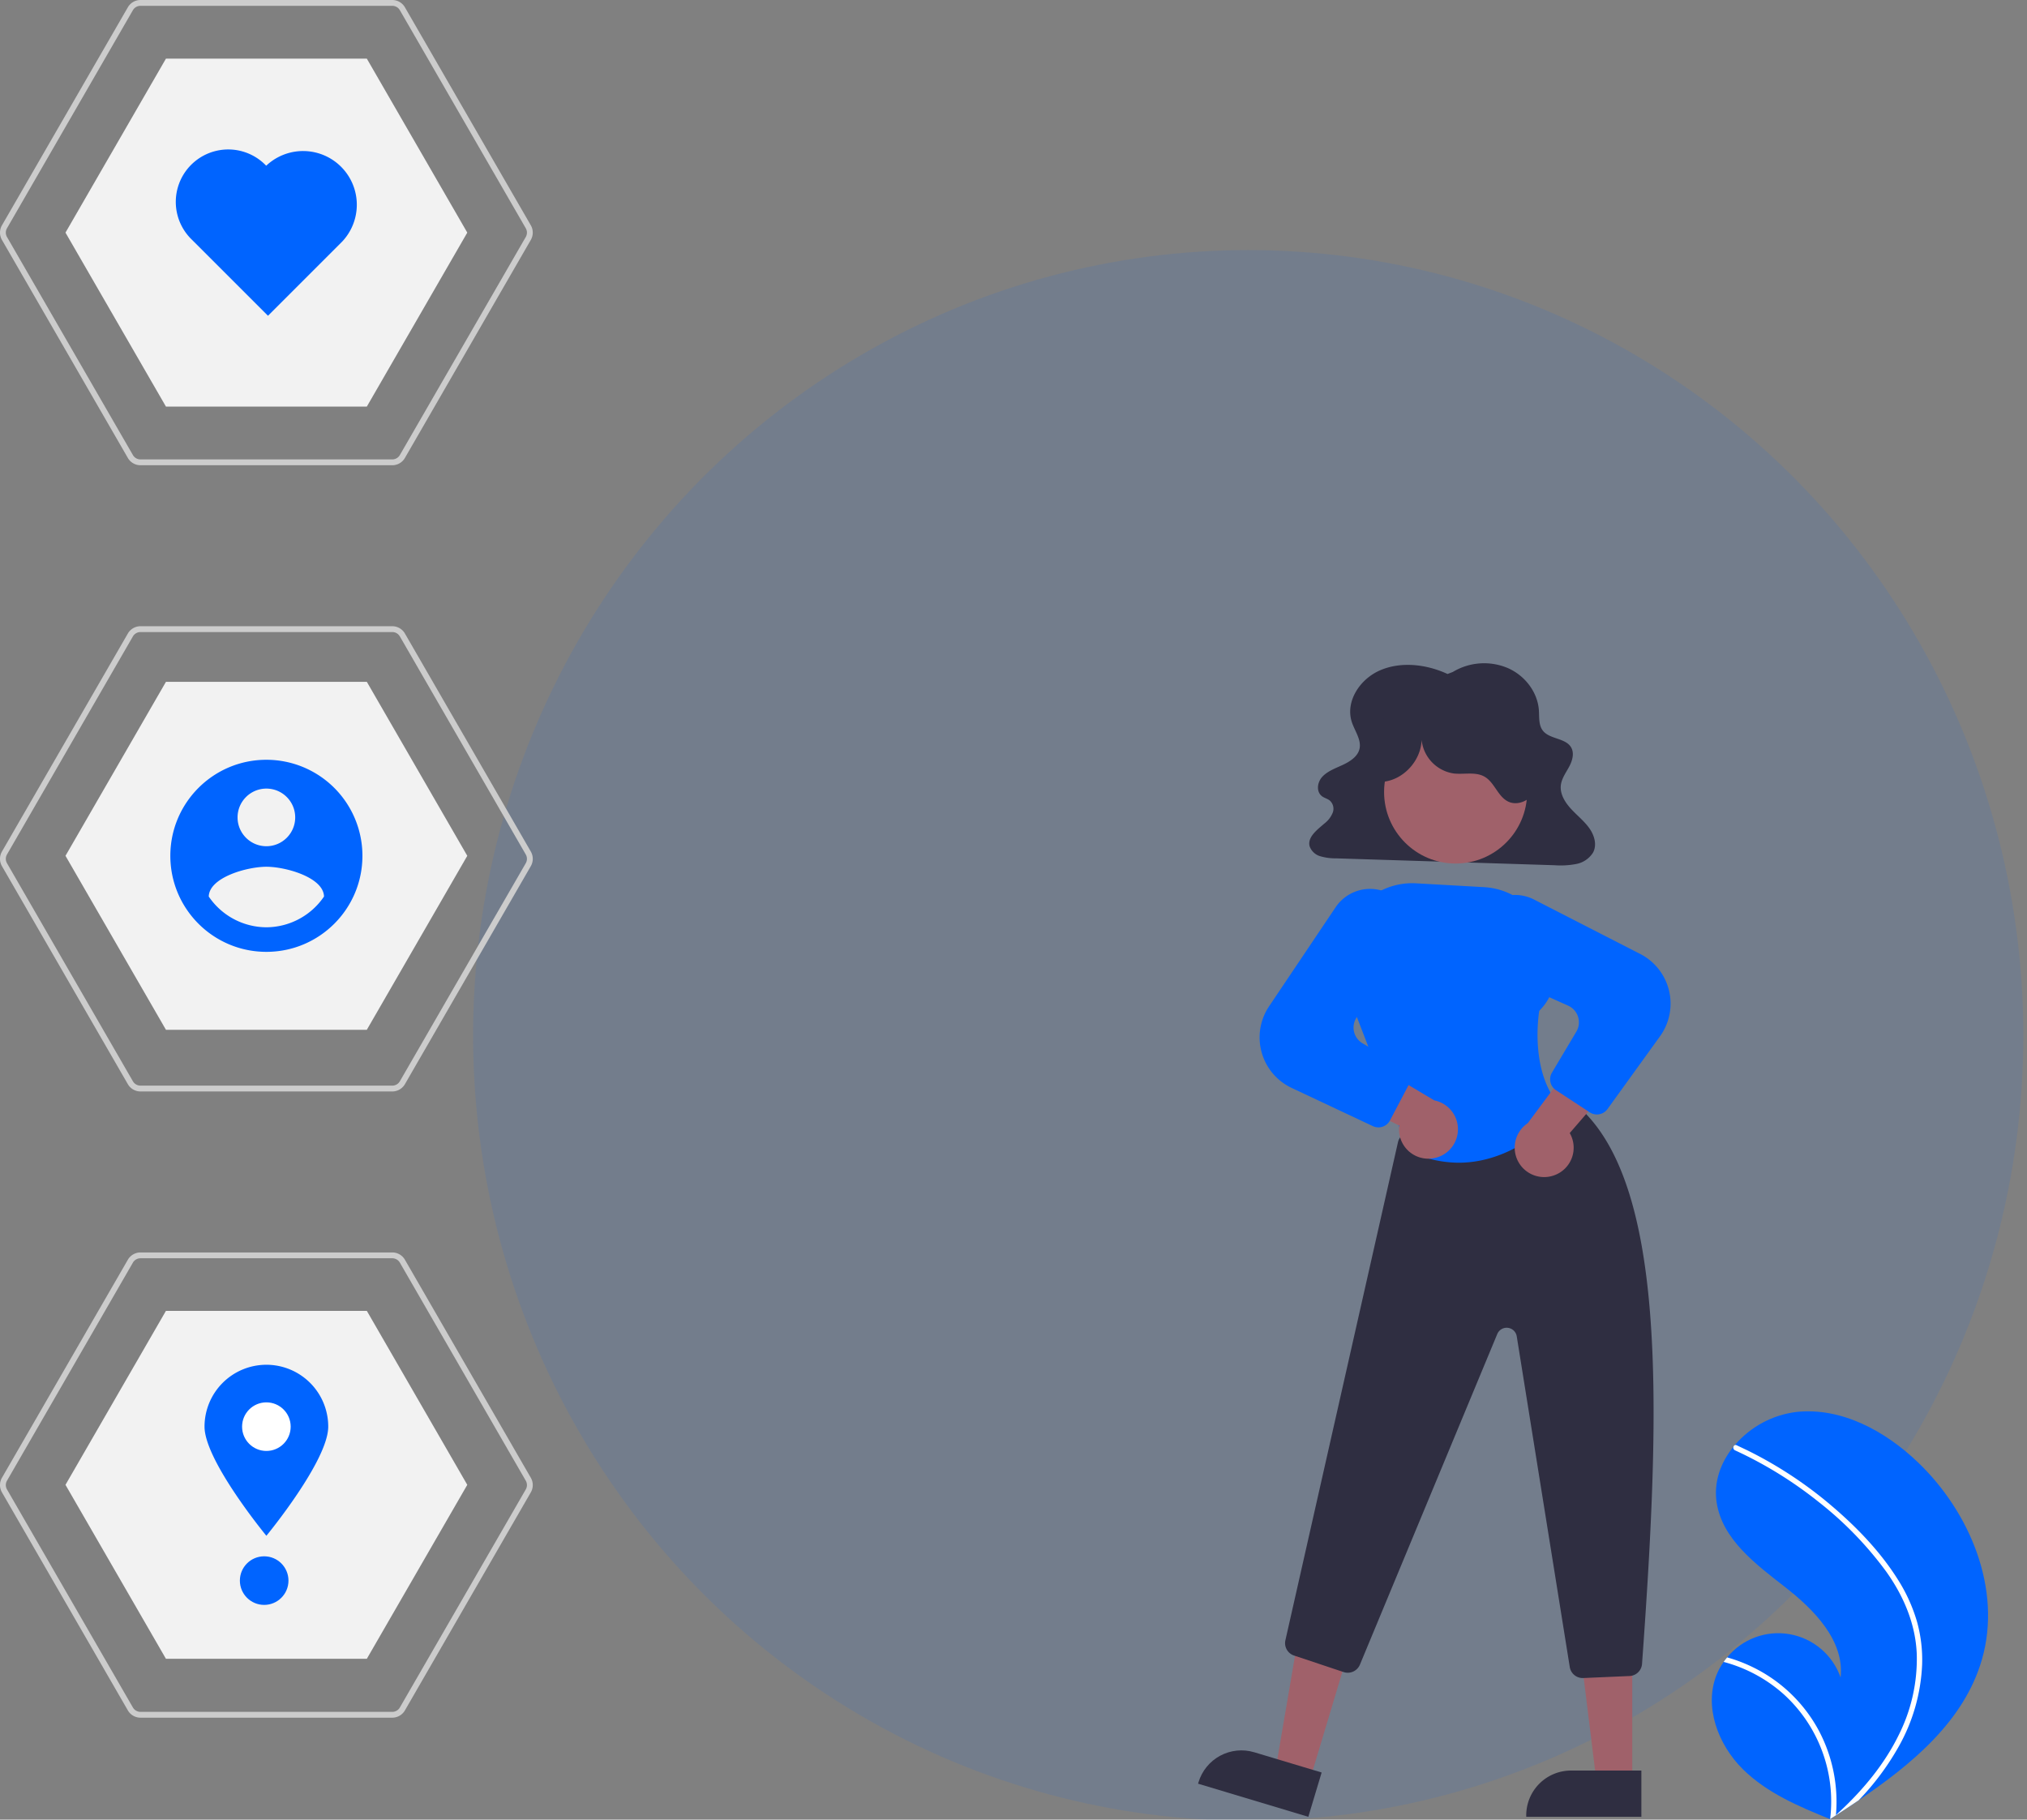
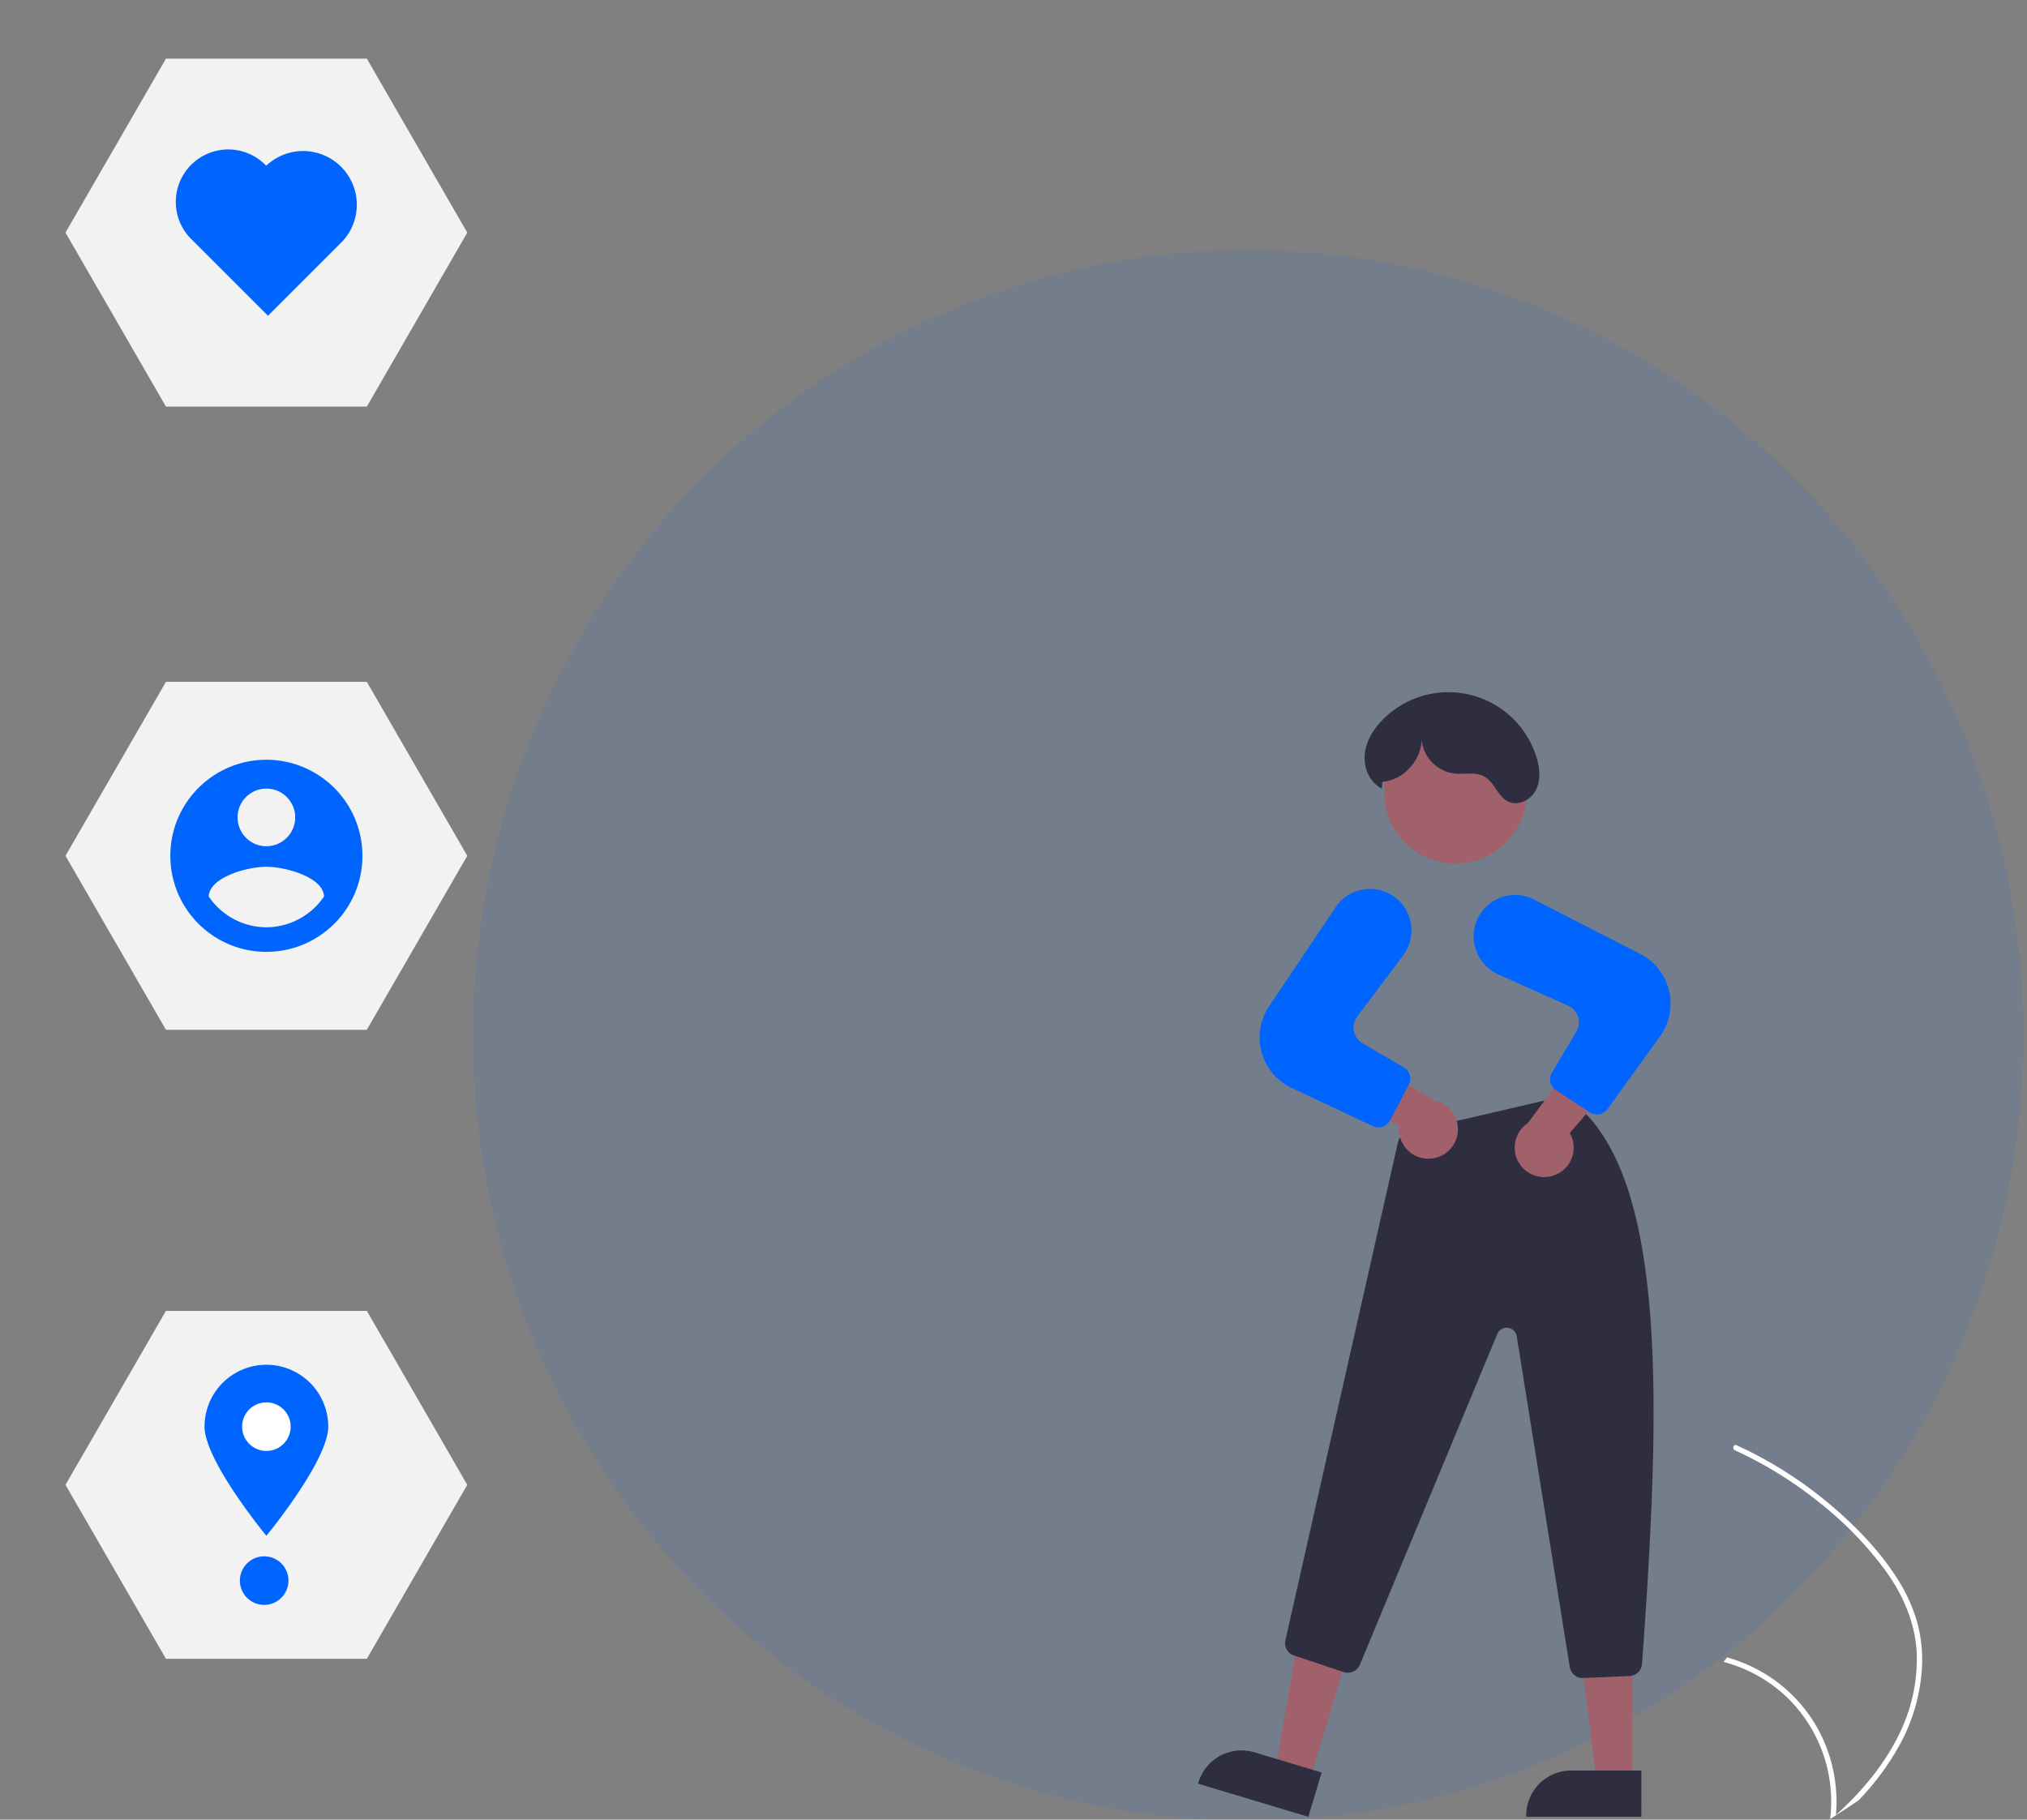
<svg xmlns="http://www.w3.org/2000/svg" width="695.962" height="624.846">
  <rect width="100%" height="100%" fill="#808080" stroke="none" />
  <g fill="#0064ff">
    <ellipse cx="428.571" cy="355.554" rx="266.133" ry="269.675" opacity=".1" />
-     <path d="M680.496 569.822c-6.078 21.086-23.825 35.846-42.338 48.384q-3.877 2.627-7.757 5.132c-.018.008-.036.024-.053.032l-.365.241-1.597 1.029.291.131s.286.152-.027.024c-.093-.039-.19-.074-.283-.113-10.755-4.338-21.7-8.995-29.942-17.12-8.55-8.438-13.546-21.672-8.917-32.757.609-1.452 1.377-2.832 2.292-4.113.376-.537.78-1.052 1.201-1.556 5.2-6.346 13.421-9.39 21.499-7.961s14.756 7.109 17.463 14.854c1.36-12.663-9.082-23.271-19.131-31.097s-21.476-16.342-23.42-28.935c-1.085-7.007 1.351-13.797 5.789-19.247l.416-.492c5.403-6.349 13.002-10.425 21.279-11.416 15.415-1.602 30.389 6.557 41.588 17.275 18.025 17.245 28.921 43.732 22.012 67.706z" />
  </g>
  <path d="M651.521 542.242a56.28 56.28 0 0 1 6.743 14.871 48.87 48.87 0 0 1 1.689 14.433c-.413 10.018-3.225 19.79-8.2 28.494-3.748 6.604-8.315 12.707-13.594 18.165q-3.877 2.627-7.757 5.132c-.018.008-.036.024-.053.032l-.365.241-1.597 1.029s.576.282.264.155c-.093-.039-.19-.074-.283-.113 1.956-16.036-3.986-32.024-15.94-42.891a50.24 50.24 0 0 0-20.627-11.1c.376-.537.78-1.052 1.201-1.556a52.09 52.09 0 0 1 8.598 3.254 51.04 51.04 0 0 1 23.077 22.249 52.18 52.18 0 0 1 5.682 28.635l1.313-1.215c8.172-7.619 15.431-16.365 20.344-26.458a58.25 58.25 0 0 0 6.099-27.559c-.401-10.411-4.549-20.053-10.555-28.448-6.582-8.956-14.358-16.97-23.112-23.819-8.822-7.066-18.475-13.025-28.744-17.746-.481-.224-.702-.787-.501-1.278.068-.212.218-.389.416-.492a.74.74 0 0 1 .641.027l3.776 1.793c10.403 5.142 20.127 11.556 28.949 19.096 8.521 7.265 16.543 15.565 22.538 25.07z" fill="#fff" />
  <path d="M56.973 569.615h68.977l34.488-59.736-34.488-59.736H56.973l-34.488 59.736zm0-216h68.977l34.488-59.736-34.488-59.736H56.973l-34.488 59.736zm0-214h68.977l34.488-59.736-34.488-59.736H56.973L22.484 79.879z" fill="#f2f2f2" />
-   <path d="M134.693 159.759H48.23c-1.786-.003-3.435-.955-4.33-2.5L.668 82.379c-.89-1.548-.89-3.452 0-5L43.899 2.5C44.795.955 46.444.003 48.23 0h86.463c1.786.003 3.435.955 4.33 2.5l43.232 74.879c.89 1.548.89 3.452 0 5l-43.232 74.88c-.895 1.545-2.545 2.497-4.33 2.5zM48.23 2a3.01 3.01 0 0 0-2.598 1.5L2.4 78.379a3.01 3.01 0 0 0 0 3l43.231 74.88a3.01 3.01 0 0 0 2.598 1.5h86.463a3.01 3.01 0 0 0 2.598-1.5l43.232-74.88a3.01 3.01 0 0 0 0-3L137.291 3.5a3.01 3.01 0 0 0-2.598-1.5zm86.463 372.799H48.23c-1.786-.003-3.435-.955-4.33-2.5L.668 297.419c-.89-1.548-.89-3.452 0-5L43.9 217.54c.895-1.545 2.545-2.497 4.33-2.5h86.463c1.786.003 3.435.955 4.33 2.5l43.232 74.879c.89 1.548.89 3.452 0 5l-43.232 74.88c-.895 1.545-2.545 2.497-4.33 2.5zM48.23 217.04a3.01 3.01 0 0 0-2.598 1.5L2.4 293.419a3.01 3.01 0 0 0 0 3l43.231 74.88a3.01 3.01 0 0 0 2.598 1.5h86.463a3.01 3.01 0 0 0 2.598-1.5l43.232-74.88a3.01 3.01 0 0 0 0-3L137.29 218.54a3.01 3.01 0 0 0-2.598-1.5zm86.463 372.799H48.23c-1.786-.003-3.435-.955-4.33-2.5L.668 512.459c-.89-1.548-.89-3.452 0-5L43.9 432.58c.895-1.545 2.545-2.497 4.33-2.5h86.463c1.786.003 3.435.955 4.33 2.5l43.232 74.879c.89 1.548.89 3.452 0 5l-43.232 74.88c-.895 1.545-2.545 2.497-4.33 2.5zM48.23 432.08a3.01 3.01 0 0 0-2.598 1.5L2.4 508.459a3.01 3.01 0 0 0 0 3l43.231 74.88a3.01 3.01 0 0 0 2.598 1.5h86.463a3.01 3.01 0 0 0 2.598-1.5l43.232-74.88a3.01 3.01 0 0 0 0-3L137.29 433.58a3.01 3.01 0 0 0-2.598-1.5z" fill="#ccc" />
  <path d="M91.461 260.903c-18.213 0-32.977 14.764-32.977 32.977s14.764 32.977 32.977 32.977 32.977-14.764 32.977-32.977c0-8.746-3.474-17.134-9.659-23.318a32.98 32.98 0 0 0-23.318-9.659zm0 9.893c5.464 0 9.893 4.429 9.893 9.893s-4.429 9.893-9.893 9.893-9.893-4.429-9.893-9.893 4.429-9.893 9.893-9.893zm0 47.626c-7.934-.036-15.339-3.988-19.786-10.559.159-6.595 13.191-10.226 19.786-10.226s19.627 3.631 19.786 10.226c-4.452 6.566-11.853 10.516-19.786 10.559zm-.063-261.514c-4.439-4.658-11.025-6.594-17.278-5.077s-11.221 6.254-13.033 12.428-.191 12.845 4.251 17.5q.295.31.605.605l26.068 26.068 25.455-25.455a18.44 18.44 0 0 0-26.068-26.068zm21.298 432.994c0 11.728-21.235 37.474-21.235 37.474s-21.235-25.746-21.235-37.474a21.24 21.24 0 0 1 21.218-21.253 21.24 21.24 0 0 1 21.253 21.218z" fill="#0064ff" />
  <circle cx="91.461" cy="489.902" r="8.342" fill="#fff" />
  <circle cx="90.703" cy="542.767" r="8.342" fill="#0064ff" />
-   <path d="M497.007 231.443c-7.097-3.302-15.81-4.384-23.032-1.316s-12.145 10.932-9.809 17.891c1.059 3.155 3.47 6.258 2.53 9.445-.723 2.453-3.245 4.072-5.723 5.224s-5.187 2.12-6.978 4.062-2.165 5.285.073 6.791c.737.496 1.659.731 2.374 1.254a3.77 3.77 0 0 1 1.164 4.222c-.596 1.484-1.581 2.779-2.851 3.751-2.541 2.191-5.898 4.699-5.109 7.809a5.48 5.48 0 0 0 3.697 3.458 18.37 18.37 0 0 0 5.427.716l74.966 2.362c2.475.186 4.963.047 7.402-.413a8.76 8.76 0 0 0 5.813-3.905c1.436-2.657.493-5.931-1.28-8.412s-4.282-4.439-6.355-6.717-3.769-5.123-3.404-8.067c.293-2.357 1.847-4.395 2.963-6.537s1.764-4.818.319-6.789c-2.037-2.777-6.927-2.526-9.243-5.113-1.748-1.953-1.41-4.763-1.584-7.281-.418-6.057-4.611-11.776-10.58-14.433a20.83 20.83 0 0 0-18.953 1.291z" fill="#2f2e41" />
  <path fill="#a0616a" d="M449.634 611.598l-11.741-3.528 8.019-46.967 17.329 5.207-13.607 45.288z" />
  <path d="M449.209 623.879l-37.859-11.375.144-.479c1.174-3.908 3.853-7.19 7.446-9.123s7.808-2.36 11.716-1.186h.001l23.123 6.947z" fill="#2f2e41" />
  <path fill="#a0616a" d="M560.431 611.995l-12.26-.001-5.832-47.288 18.094.001-.002 47.288z" />
  <path d="M563.557 623.879l-39.531-.001v-.5c0-4.081 1.621-7.994 4.507-10.88s6.799-4.506 10.88-4.506h.001l24.144.001zm-20.145-47.65a4.5 4.5 0 0 1-4.441-3.788l-18.203-113.555a3.5 3.5 0 0 0-6.688-.789l-47.161 113.536c-.911 2.174-3.34 3.281-5.579 2.544l-17.034-5.679c-2.198-.725-3.483-3.004-2.966-5.261l38.649-171.021c.386-1.681 1.694-2.996 3.372-3.392l51.833-12.032a4.56 4.56 0 0 1 3.708.77c34.13 24.799 31.247 105.821 24.886 193.798-.164 2.28-2.011 4.074-4.294 4.174l-15.882.691-.197.004z" fill="#2f2e41" />
  <circle cx="499.781" cy="271.969" r="24.561" fill="#a0616a" />
-   <path d="M500.841 399.267a39.9 39.9 0 0 1-17.024-3.935l-.183-.085-.073-.188-22.03-57.076-.419-9.917c-.284-6.706 2.281-13.22 7.06-17.933s11.329-7.185 18.03-6.807l23.388 1.317a23.79 23.79 0 0 1 22.437 23.61c.607 1.167 4.921 10.292-3.533 18.865-.316 1.952-3.273 22.247 7.887 33.407l.314.313-.274.349c-.178.227-14.51 18.076-35.581 18.079z" fill="#0064ff" />
  <path d="M533.683 403.572c2.798-1.014 5.002-3.216 6.021-6.012s.746-5.9-.744-8.476l23.359-27.043-18.414-2.397-19.359 26.048a10.11 10.11 0 0 0 9.137 17.88zm-42.811-5.697a10.06 10.06 0 0 1-7.869-3.237c-2.015-2.19-2.956-5.16-2.57-8.111l-31.957-15.992 16.08-9.288 27.882 16.61a10.11 10.11 0 0 1-1.566 20.019z" fill="#a0616a" />
  <path d="M548.287 382.699a4.49 4.49 0 0 1-2.469-.74l-11.553-7.577a4.49 4.49 0 0 1-1.399-6.064l8.364-14.052a6.27 6.27 0 0 0-2.824-8.932l-24.028-10.772c-6.086-2.763-9.452-9.367-8.112-15.915h0a14.24 14.24 0 0 1 20.432-9.754l36.452 18.679a19.18 19.18 0 0 1 9.9 12.582 19.17 19.17 0 0 1-3.095 15.707l-18.02 24.97a4.49 4.49 0 0 1-3.648 1.869zm-75.013 4.435a4.49 4.49 0 0 1-1.919-.432l-27.862-13.111c-5.059-2.381-8.828-6.851-10.318-12.241s-.554-11.161 2.564-15.802l22.837-34.001a14.24 14.24 0 0 1 22.6-1.369c4.345 5.079 4.6 12.487.615 17.853l-15.799 21.067a6.27 6.27 0 0 0 1.857 9.181l14.125 8.239a4.49 4.49 0 0 1 1.715 5.982l-6.435 12.227a4.49 4.49 0 0 1-3.979 2.407z" fill="#0064ff" />
  <path d="M474.654 268.478c7.756-.623 14.196-8.371 13.39-16.111a13.01 13.01 0 0 0 11.141 13.246c3.558.392 7.458-.684 10.555 1.11 3.43 1.988 4.528 6.816 8.101 8.533 3.453 1.659 7.838-.604 9.543-4.033s1.287-7.55.157-11.21c-3.279-10.617-11.885-18.736-22.674-21.393s-22.181.538-30.015 8.418c-3.261 3.28-5.851 7.461-6.271 12.068s1.717 9.605 5.854 11.675z" fill="#2f2e41" />
</svg>